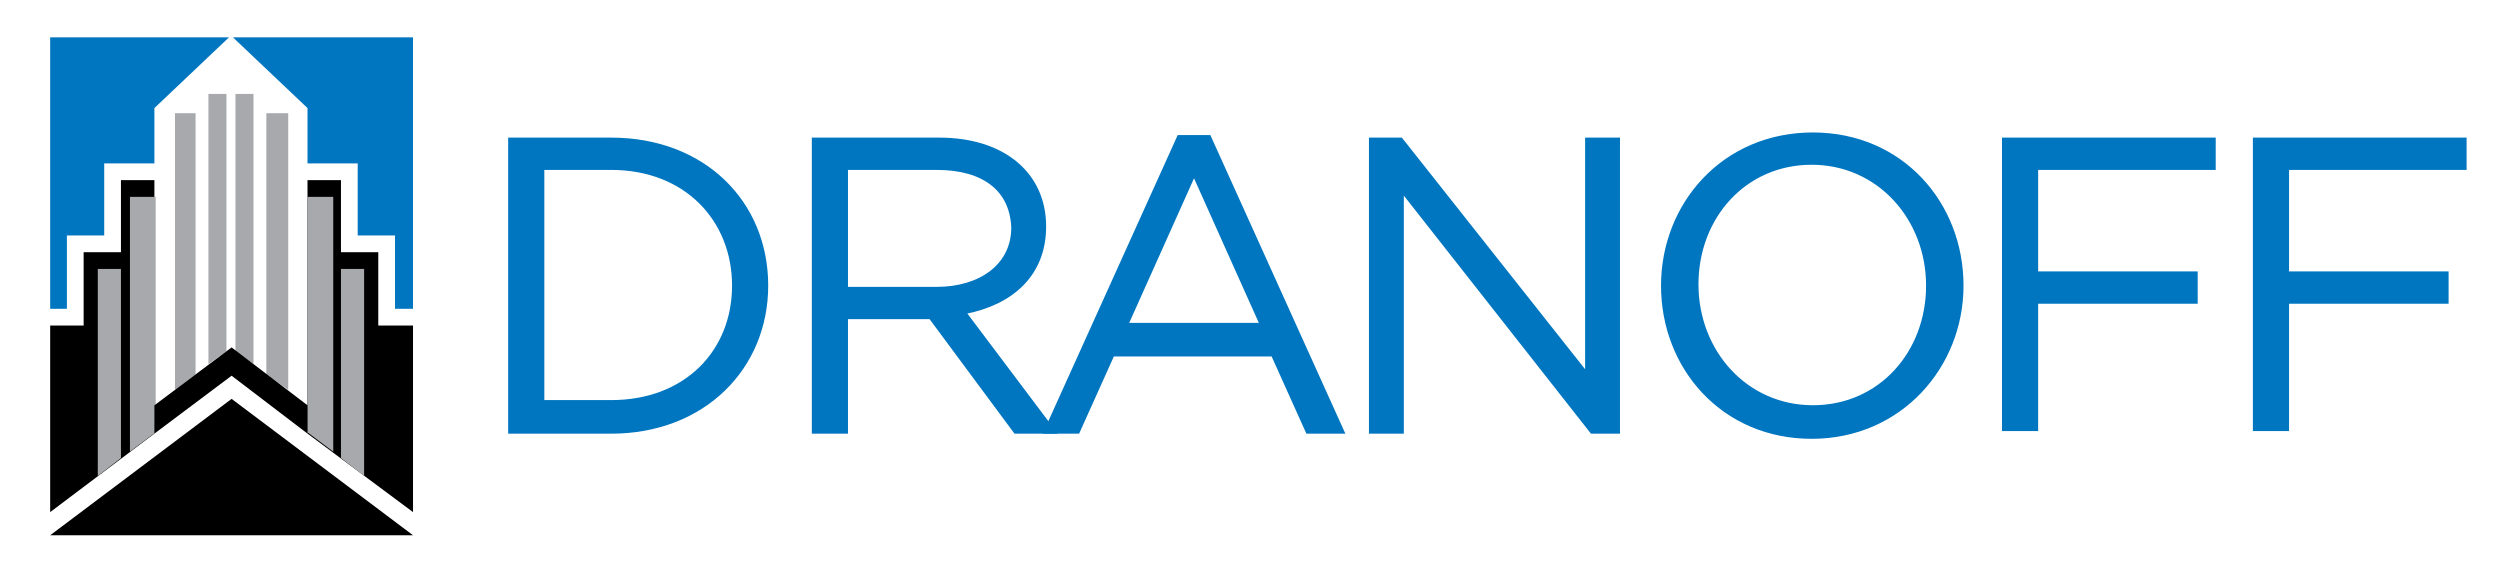
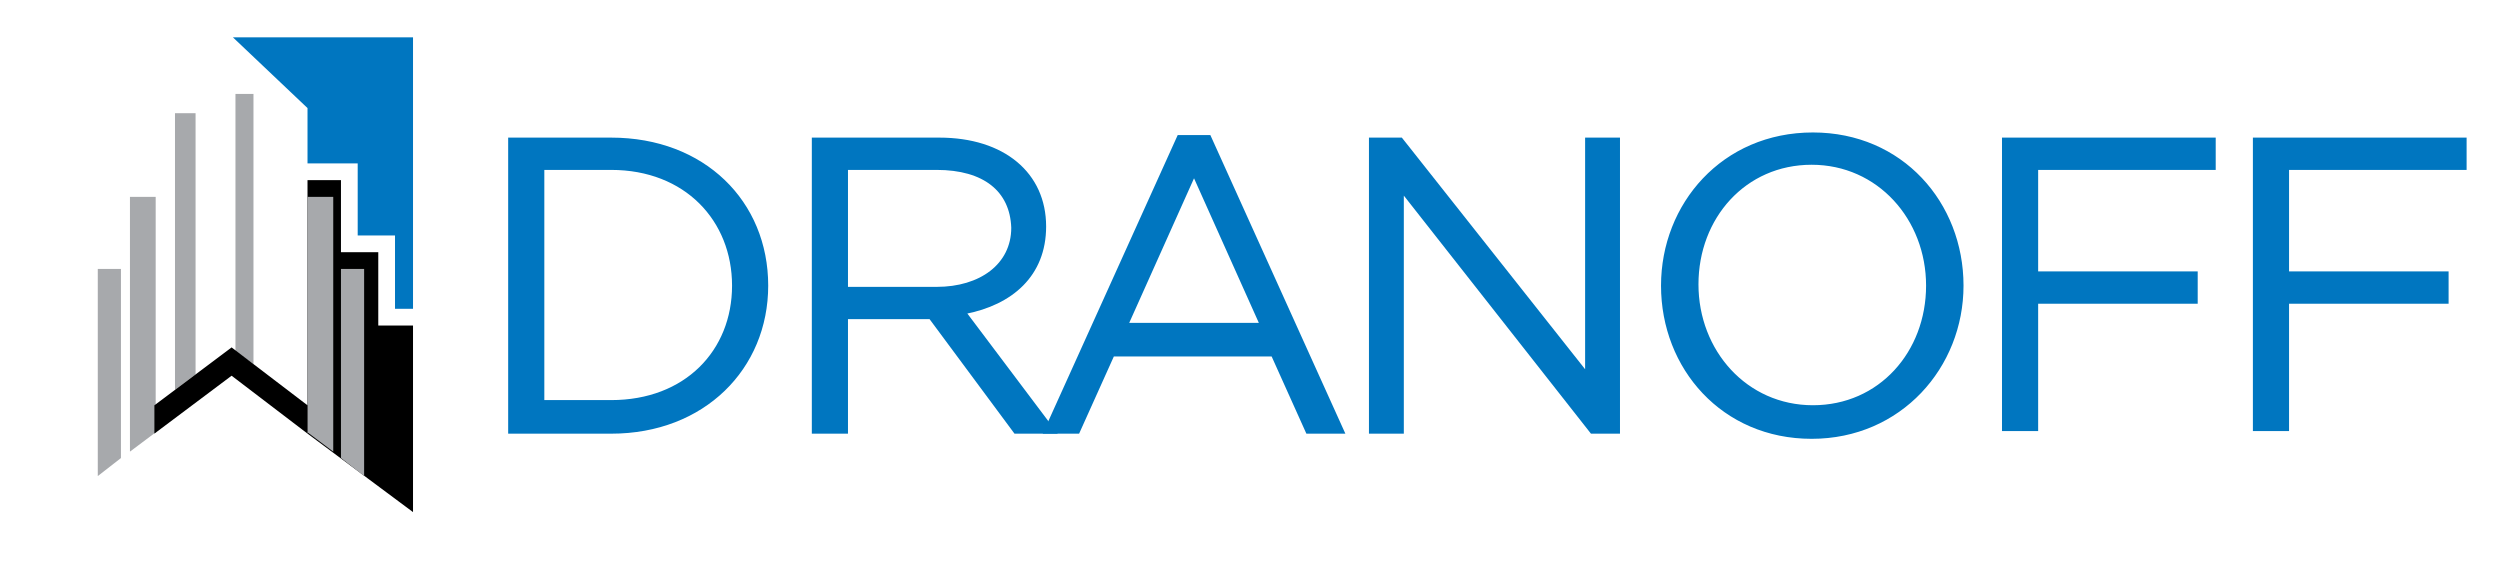
<svg xmlns="http://www.w3.org/2000/svg" enable-background="new -215 291.7 194.3 44.3" viewBox="-215 291.7 194.3 44.3">
  <path d="m-167.5 325.3h-7.9v-22.8h7.9c7.2 0 12.1 4.9 12.1 11.4 0 6.4-4.9 11.4-12.1 11.4zm0-20.5h-5.3v18.1h5.3c5.8 0 9.5-3.9 9.5-9s-3.7-9.1-9.5-9.1z" fill="#0076c0" stroke="#0076c0" stroke-width=".21" />
  <path d="m-136.1 325.3-6.6-8.9h-6.5v8.9h-2.6v-22.8h9.8c5 0 8.2 2.7 8.2 6.8 0 3.8-2.6 6-6.2 6.7l7 9.3zm-6.1-20.5h-7v9.3h7c3.4 0 5.9-1.8 5.9-4.7-.1-2.9-2.2-4.6-5.9-4.6z" fill="#0076c0" stroke="#0076c0" stroke-width=".21" />
  <path d="m-110.6 325.3h-2.8l-2.7-6h-12.4l-2.7 6h-2.6l10.4-23h2.4zm-11.6-20-5.2 11.6h10.4z" fill="#0076c0" stroke="#0076c0" stroke-width=".21" />
  <path d="m-91.7 302.5h2.5v22.8h-2.1l-14.7-18.7v18.7h-2.5v-22.8h2.4l14.4 18.2z" fill="#0076c0" stroke="#0076c0" stroke-width=".21" />
  <path d="m-74.2 325.7c-6.9 0-11.6-5.4-11.6-11.8 0-6.3 4.7-11.8 11.7-11.8 6.9 0 11.6 5.4 11.6 11.8 0 6.3-4.8 11.8-11.7 11.8zm0-21.3c-5.2 0-8.9 4.2-8.9 9.4s3.8 9.5 9 9.5 8.9-4.2 8.9-9.4-3.8-9.5-9-9.5z" fill="#0076c0" stroke="#0076c0" stroke-width=".21" />
  <path d="m-42.9 304.8h-13.8v8.1h12.4v2.3h-12.4v9.9h-2.6v-22.6h16.4z" fill="#0076c0" stroke="#0076c0" stroke-width=".21" />
  <path d="m-23.4 304.8h-13.8v8.1h12.4v2.3h-12.4v9.9h-2.6v-22.6h16.4z" fill="#0076c0" stroke="#0076c0" stroke-width=".21" />
  <path d="m-211.1 294.6h28.2v38.7h-28.2z" fill="none" />
-   <path d="m-197.2 294.6h-13.9v21.1h1.3v-5.7h2.9v-5.6h3.9v-4.3z" fill="#0076c0" />
-   <path d="m-203 305.7h-2.6v5.6h-2.9v5.7h-2.6v14.5l8.1-6.1z" />
  <path d="m-196.9 294.6h14v21.1h-1.4v-5.7h-2.9v-5.6h-3.9v-4.3z" fill="#0076c0" />
  <path d="m-191.1 305.7h2.6v5.6h2.9v5.7h2.7v14.5l-8.2-6.1z" />
  <g fill="#a7a9ac">
-     <path d="m-197.4 319v-20h-1.4v21z" />
    <path d="m-199.8 320.8v-20.3h-1.6v21.5z" />
    <path d="m-204.9 307v19.8l2-1.5v-18.3z" />
    <path d="m-207.4 312.6v16.1l1.8-1.4v-14.7z" />
    <path d="m-196.7 319v-20h1.4v21z" />
-     <path d="m-194.3 320.8v-20.3h1.7v21.5z" />
    <path d="m-191.1 307v18.3l2 1.5v-19.8z" />
    <path d="m-188.5 312.6v14.7l1.8 1.4v-16.1z" />
  </g>
  <path d="m-191.1 323.2-5.9-4.5-6 4.5v2.2l6-4.5 5.9 4.5z" />
-   <path d="m-211.1 333.3h28.2l-14.1-10.6z" />
+   <path d="m-211.1 333.3h28.2z" />
</svg>